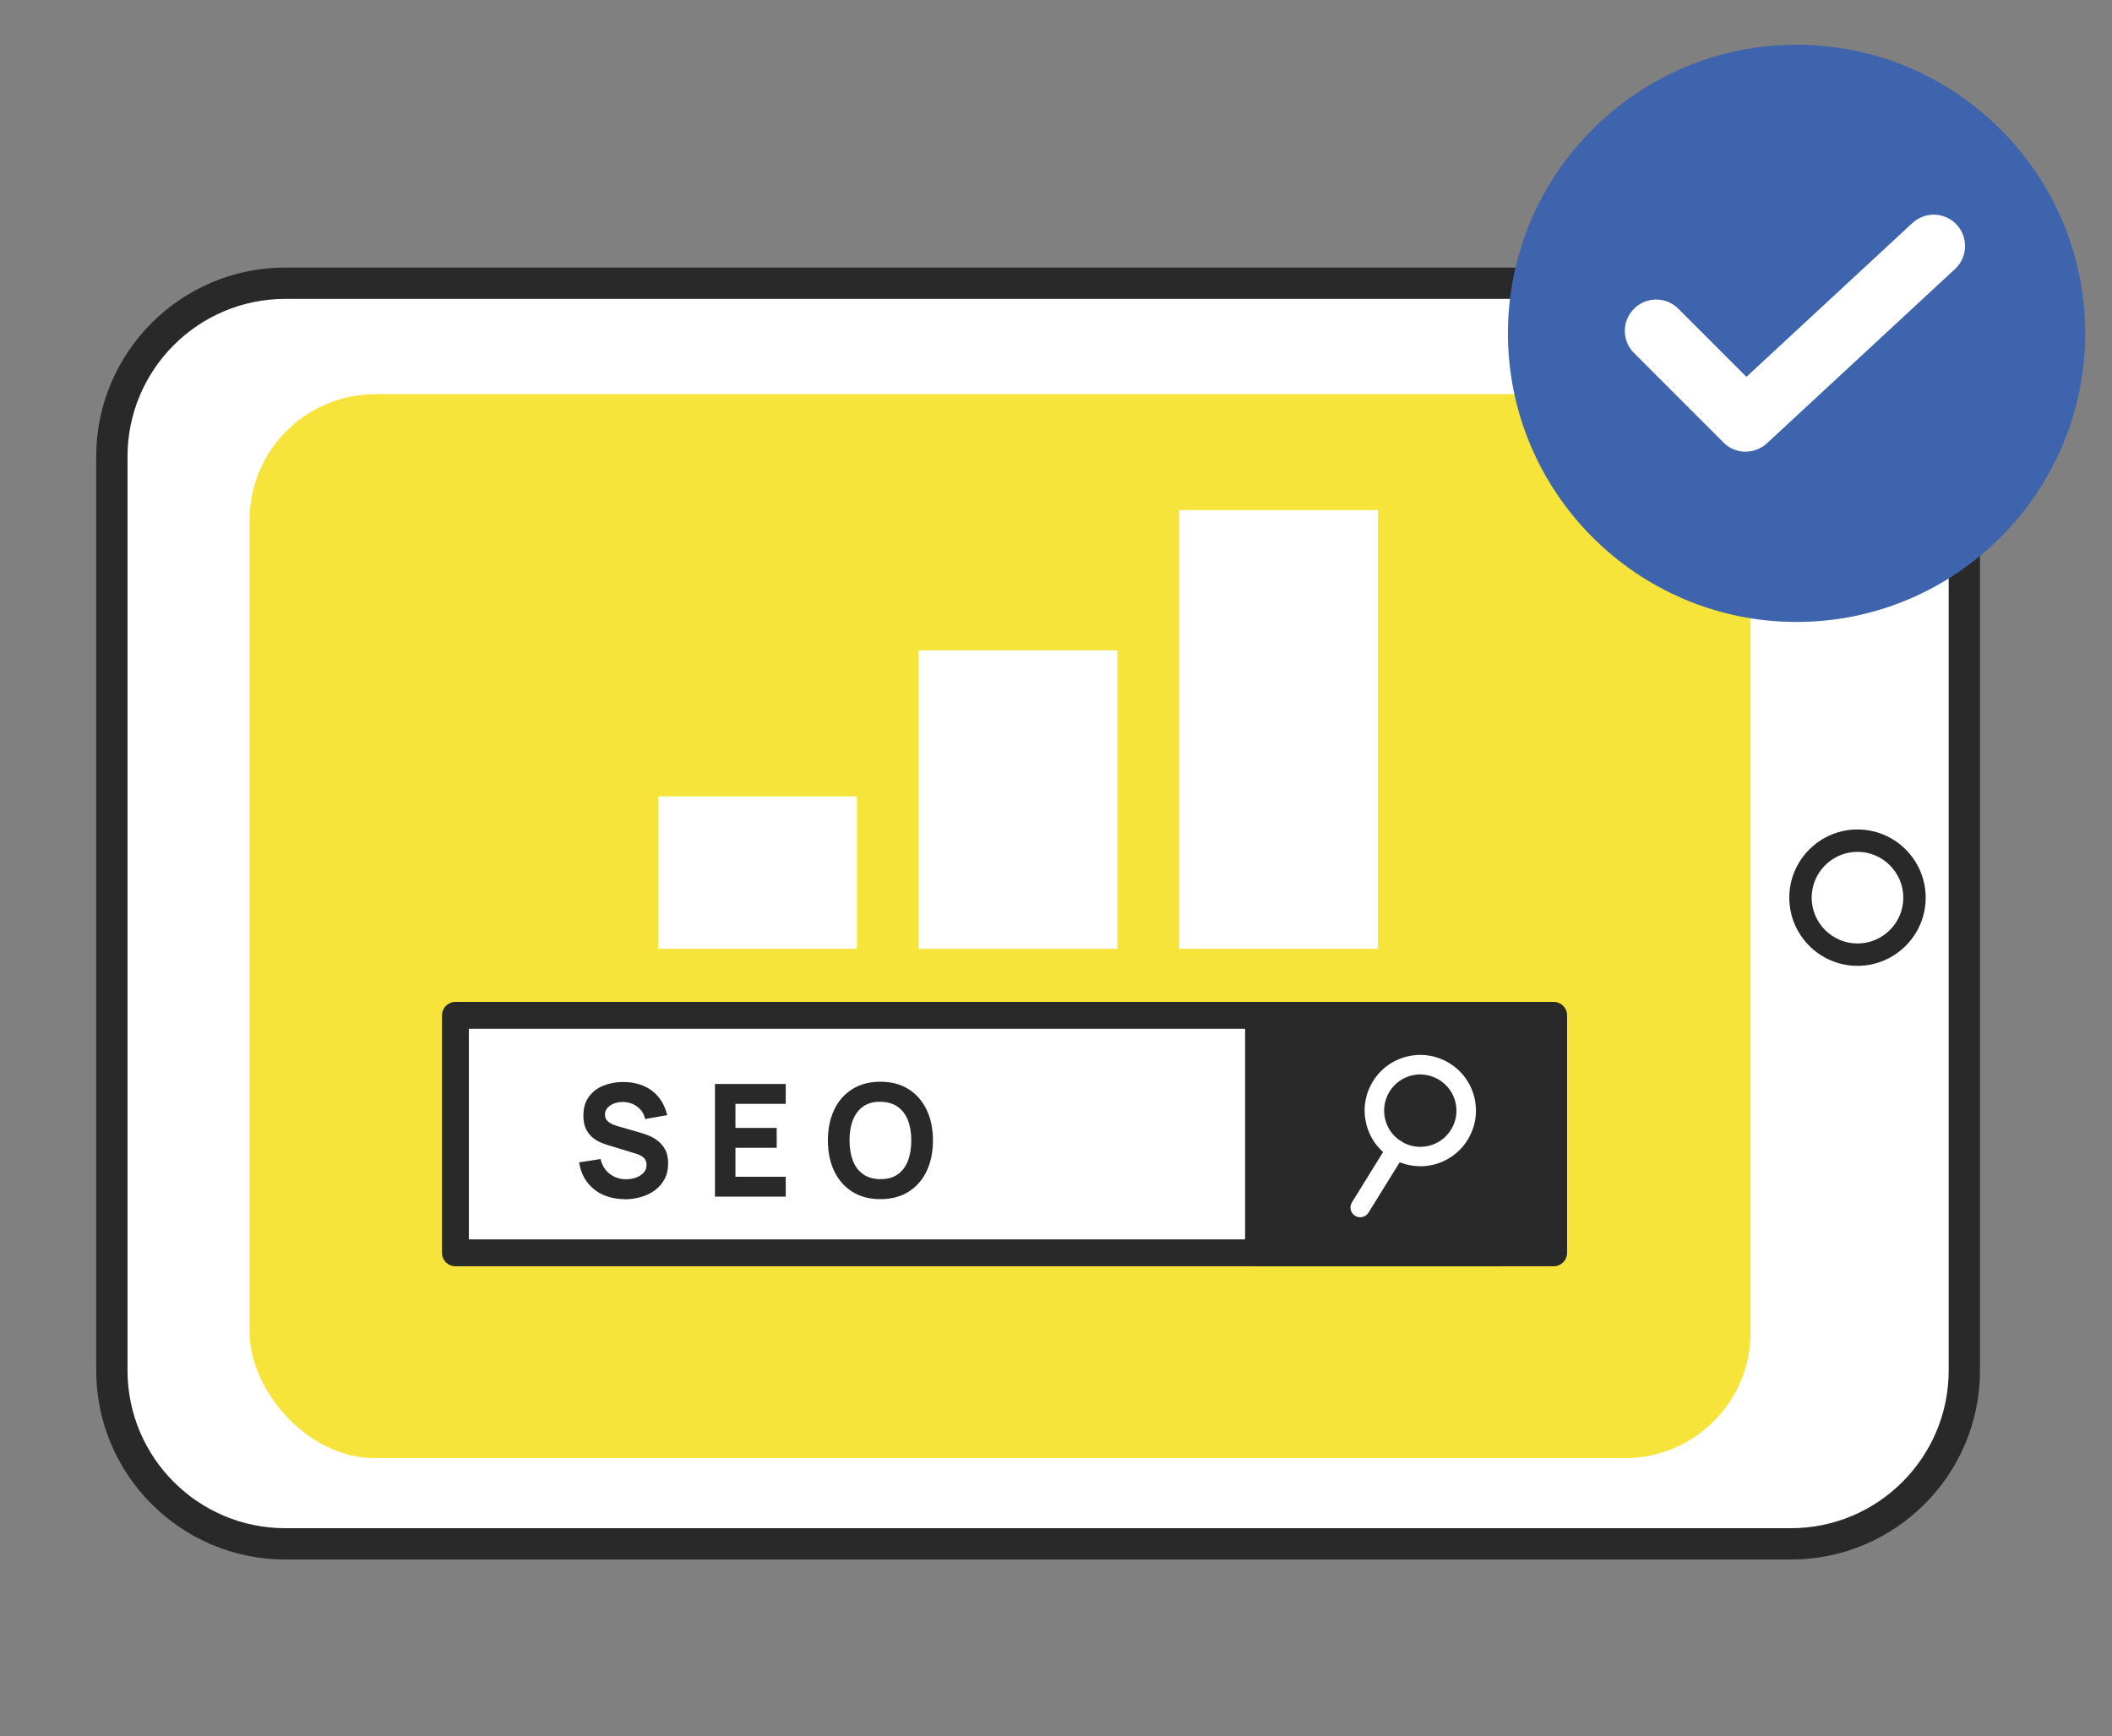
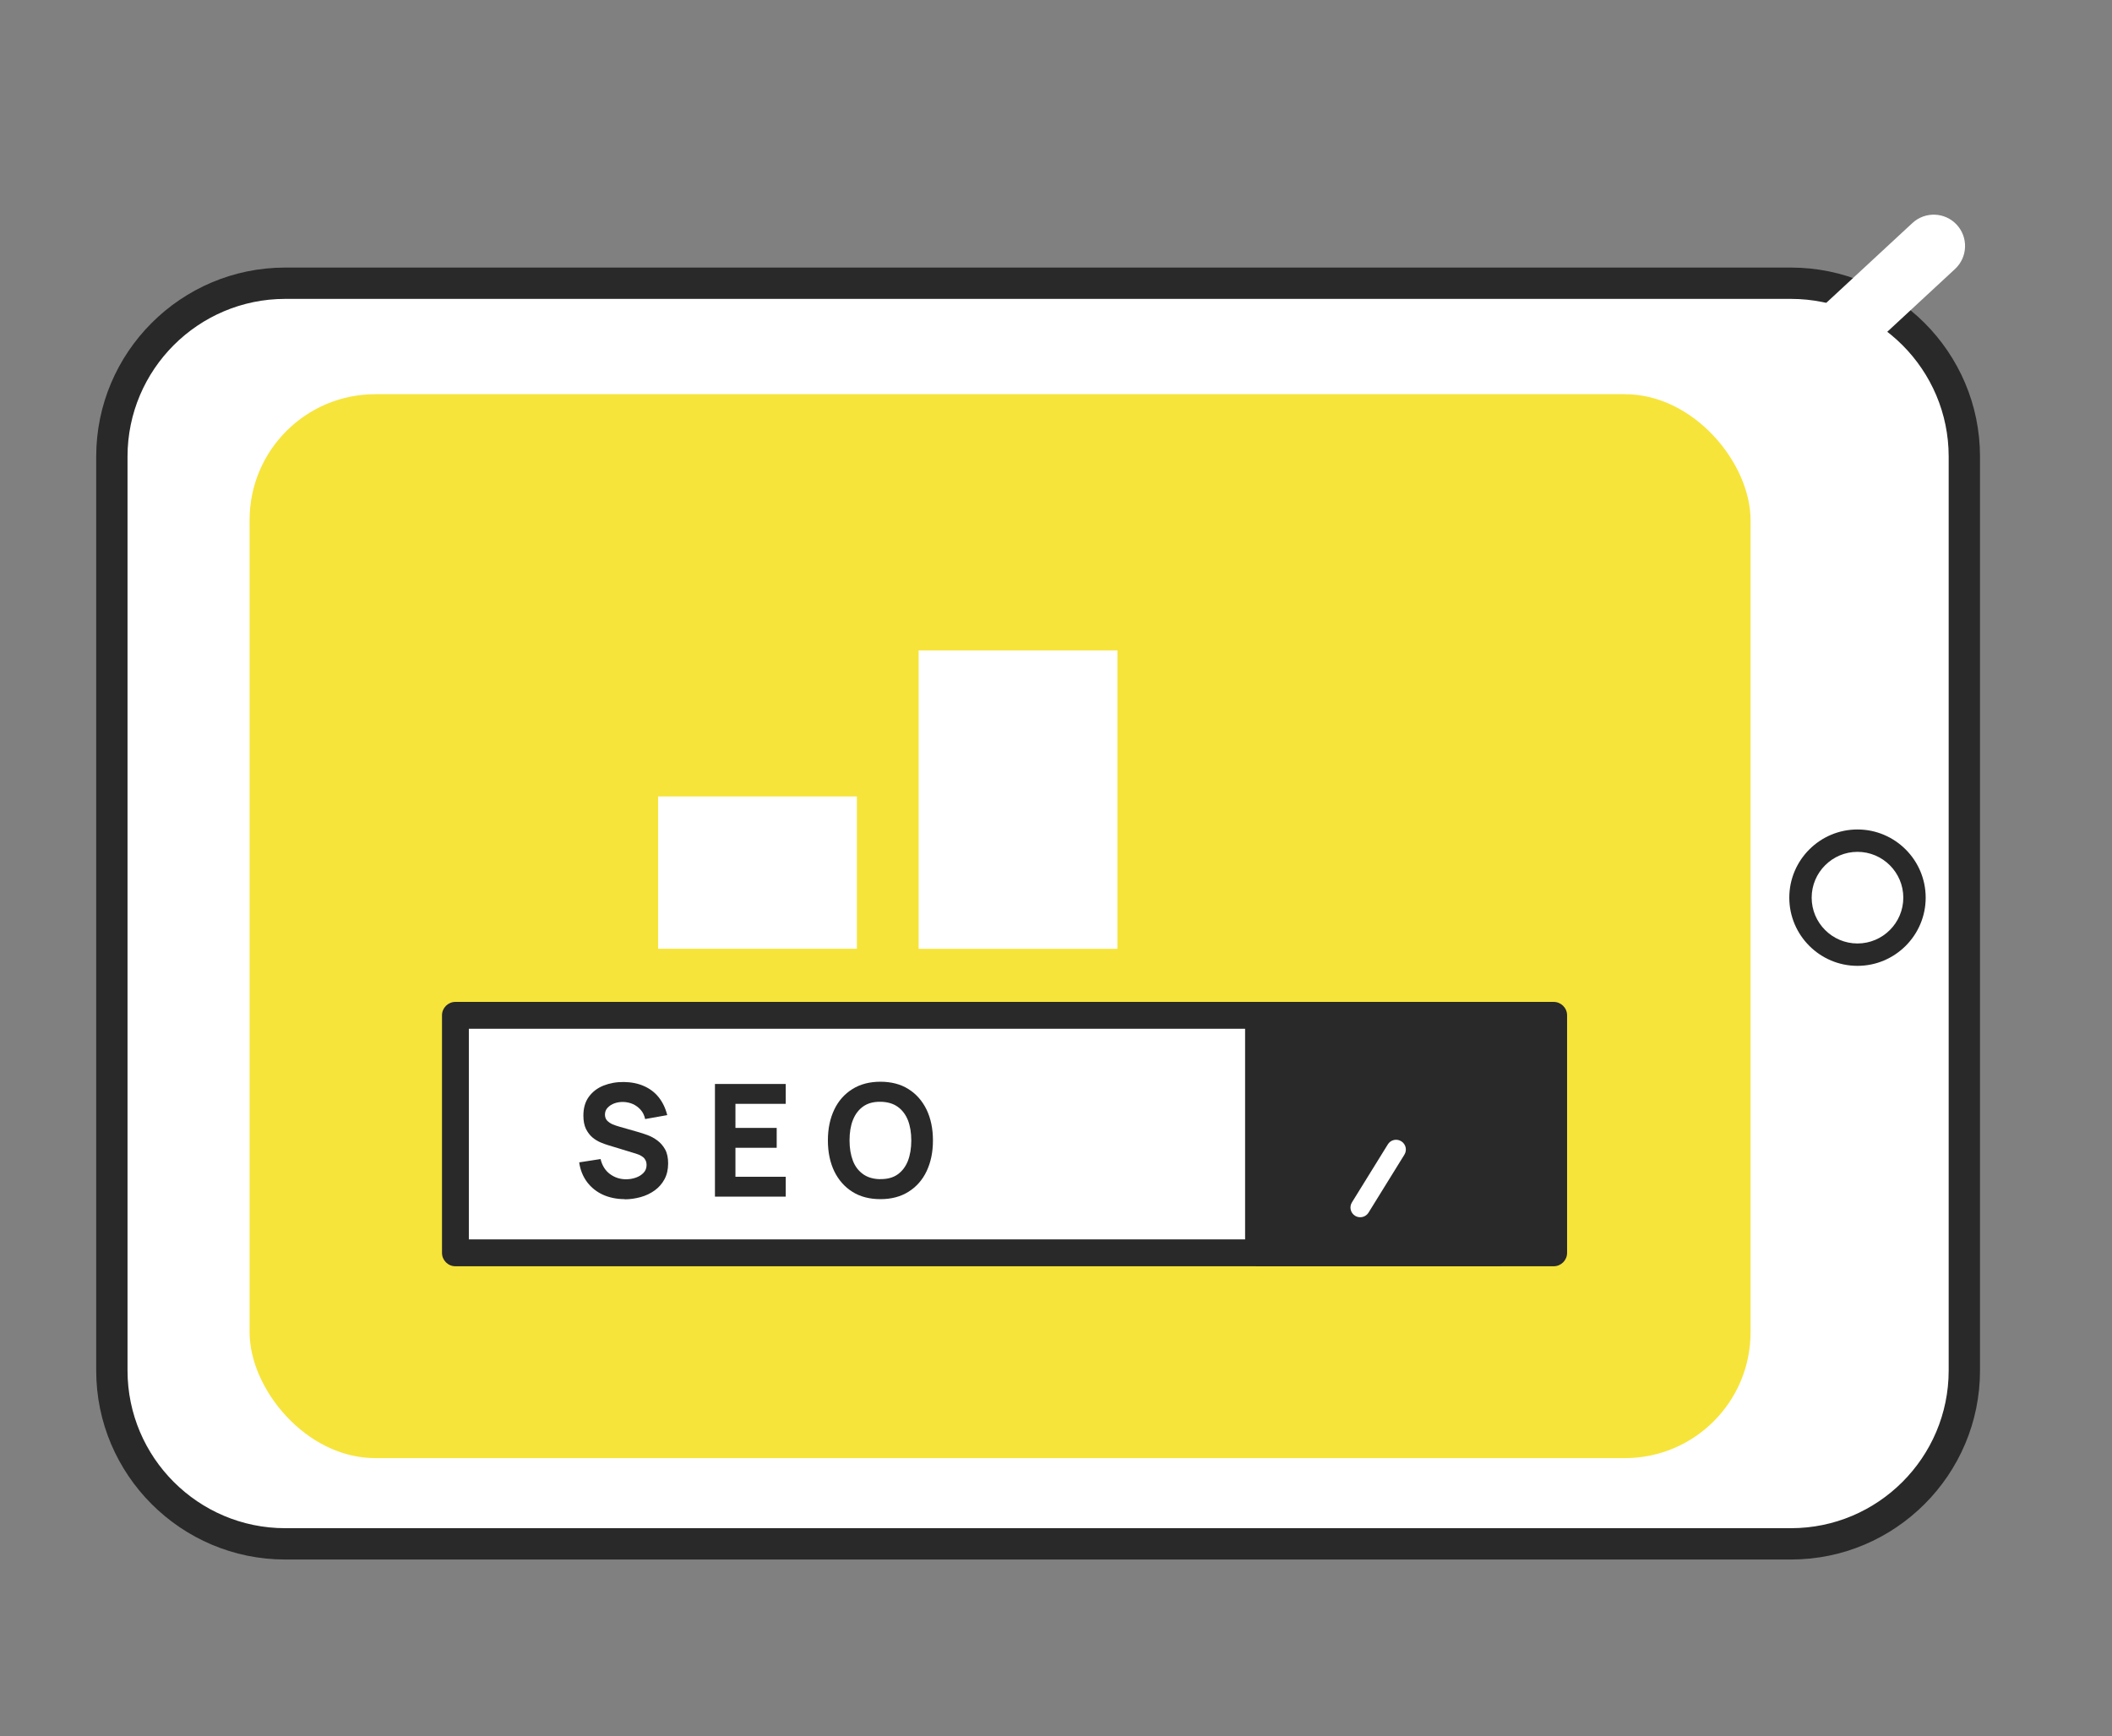
<svg xmlns="http://www.w3.org/2000/svg" id="_レイヤー_1" viewBox="0 0 236 194">
  <rect x="0" y="0" width="236" height="194" fill="#808080" stroke="none" />
  <defs>
    <style>.cls-1{fill:#fff;}.cls-2{fill:#3d64ac;}.cls-3{fill:#f6e43b;}.cls-4{fill:#292929;}</style>
  </defs>
  <rect class="cls-1" x="12.5" y="31.65" width="207" height="140.86" rx="19.37" ry="19.37" />
  <path class="cls-4" d="m200.13,174.27H31.87c-11.64,0-21.12-9.47-21.12-21.12V51.02c0-11.64,9.47-21.12,21.12-21.12h168.26c11.64,0,21.12,9.47,21.12,21.12v102.13c0,11.64-9.47,21.12-21.12,21.12ZM31.87,33.4c-9.71,0-17.62,7.9-17.62,17.62v102.13c0,9.71,7.9,17.62,17.62,17.62h168.26c9.71,0,17.62-7.9,17.62-17.62V51.02c0-9.71-7.9-17.62-17.62-17.62H31.87Z" />
  <rect class="cls-3" x="27.89" y="44.05" width="167.72" height="118.89" rx="14.05" ry="14.05" />
-   <circle class="cls-1" cx="207.56" cy="100.31" r="6.37" />
  <path class="cls-4" d="m207.56,107.93c-4.2,0-7.62-3.42-7.62-7.62s3.42-7.62,7.62-7.62,7.62,3.42,7.62,7.62-3.42,7.62-7.62,7.62Zm0-12.74c-2.82,0-5.12,2.3-5.12,5.12s2.3,5.12,5.12,5.12,5.12-2.3,5.12-5.12-2.3-5.12-5.12-5.12Z" />
  <rect class="cls-1" x="50.89" y="113.46" width="116.52" height="26.54" />
  <path class="cls-4" d="m167.41,141.5H50.89c-.83,0-1.5-.67-1.5-1.5v-26.54c0-.83.67-1.5,1.5-1.5h116.52c.83,0,1.5.67,1.5,1.5v26.54c0,.83-.67,1.5-1.5,1.5Zm-115.02-3h113.52v-23.54H52.39v23.54Z" />
  <rect class="cls-4" x="140.63" y="113.46" width="32.98" height="26.54" />
  <path class="cls-4" d="m173.61,141.5h-32.98c-.83,0-1.5-.67-1.5-1.5v-26.54c0-.83.67-1.5,1.5-1.5h32.98c.83,0,1.5.67,1.5,1.5v26.54c0,.83-.67,1.5-1.5,1.5Zm-31.48-3h29.98v-23.54h-29.98v23.54Z" />
  <path class="cls-4" d="m69.81,134c-.9,0-1.71-.17-2.43-.49-.72-.33-1.31-.8-1.78-1.42-.46-.62-.76-1.35-.88-2.2l2.39-.37c.17.72.52,1.28,1.04,1.67.53.39,1.13.59,1.8.59.38,0,.74-.06,1.09-.18.35-.12.64-.3.87-.54.23-.24.34-.53.34-.88,0-.13-.02-.25-.05-.37-.04-.12-.1-.23-.18-.34-.08-.11-.2-.2-.36-.3-.15-.09-.35-.18-.58-.25l-3.15-.96c-.24-.07-.51-.17-.82-.3-.31-.13-.61-.31-.9-.55-.29-.24-.53-.56-.73-.95-.19-.39-.29-.89-.29-1.49,0-.85.2-1.55.61-2.11.41-.56.96-.98,1.64-1.25.68-.27,1.44-.41,2.27-.4.84.01,1.58.16,2.24.45.66.29,1.21.7,1.65,1.25.44.55.76,1.21.96,2l-2.47.44c-.09-.41-.25-.75-.5-1.03s-.53-.49-.86-.64c-.33-.15-.68-.22-1.05-.24-.36-.01-.7.04-1.01.15-.32.11-.57.28-.77.49s-.3.47-.3.77c0,.27.08.5.24.67s.37.31.61.42c.25.1.5.19.76.26l2.1.6c.31.09.66.2,1.04.34.38.14.75.34,1.1.6s.64.59.87,1c.23.41.34.94.34,1.57,0,.68-.14,1.27-.41,1.77-.27.5-.64.92-1.1,1.25-.46.33-.98.58-1.56.74s-1.18.25-1.8.25Z" />
  <path class="cls-4" d="m79.89,133.73v-12.6h7.91v2.22h-5.62v2.69h4.61v2.22h-4.61v3.24h5.62v2.22h-7.91Z" />
  <path class="cls-4" d="m98.38,134c-1.21,0-2.26-.27-3.13-.82-.88-.55-1.55-1.32-2.03-2.3-.47-.99-.71-2.13-.71-3.44s.24-2.45.71-3.44,1.15-1.75,2.03-2.3c.88-.55,1.92-.82,3.13-.82s2.26.27,3.13.82c.88.55,1.55,1.32,2.03,2.3.47.99.71,2.13.71,3.44s-.24,2.45-.71,3.44c-.47.99-1.15,1.75-2.03,2.3-.88.55-1.92.82-3.13.82Zm0-2.24c.77.01,1.41-.16,1.92-.52.51-.36.89-.86,1.15-1.51.25-.65.38-1.42.38-2.29s-.13-1.63-.38-2.27c-.26-.64-.64-1.14-1.15-1.5-.51-.36-1.15-.54-1.92-.55s-1.41.16-1.92.52c-.51.36-.89.86-1.15,1.51s-.38,1.42-.38,2.29.13,1.63.38,2.28.64,1.14,1.15,1.5c.51.36,1.15.54,1.92.55Z" />
-   <path class="cls-1" d="m158.69,130.32c-1.14,0-2.27-.32-3.26-.93-2.91-1.8-3.82-5.64-2.01-8.56.87-1.41,2.25-2.4,3.86-2.78,1.61-.38,3.28-.11,4.7.77,1.41.87,2.4,2.25,2.78,3.86.38,1.62.11,3.28-.77,4.7h0c-.87,1.41-2.25,2.4-3.86,2.78-.48.11-.96.17-1.43.17Zm.02-10.26c-.31,0-.62.04-.93.11-1.05.25-1.94.89-2.51,1.81-1.17,1.9-.59,4.39,1.31,5.57.92.57,2,.74,3.05.5,1.05-.25,1.94-.89,2.51-1.81h0c.57-.92.75-2,.5-3.05-.25-1.05-.89-1.94-1.81-2.51-.65-.4-1.38-.61-2.12-.61Zm4.35,6.75h0,0Z" />
  <path class="cls-1" d="m151.99,136.02c-.2,0-.39-.05-.57-.16-.51-.32-.67-.98-.35-1.5l4.01-6.48c.31-.51.98-.67,1.5-.35.51.32.67.98.35,1.5l-4.01,6.48c-.21.33-.56.51-.92.51Z" />
-   <circle class="cls-2" cx="200.75" cy="37.25" r="28.75" />
-   <path class="cls-2" d="m200.75,69.5c-17.78,0-32.25-14.47-32.25-32.25s14.47-32.25,32.25-32.25,32.25,14.47,32.25,32.25-14.47,32.25-32.25,32.25Zm0-57.5c-13.92,0-25.25,11.33-25.25,25.25s11.33,25.25,25.25,25.25,25.25-11.33,25.25-25.25-11.33-25.25-25.25-25.25Z" />
  <path class="cls-1" d="m195.06,50.48c-.9,0-1.79-.34-2.47-1.03l-10-10c-1.37-1.37-1.37-3.58,0-4.95,1.37-1.37,3.58-1.37,4.95,0l7.61,7.61,18.55-17.19c1.42-1.31,3.63-1.23,4.95.19,1.31,1.42,1.23,3.63-.19,4.95l-21.02,19.48c-.67.62-1.53.93-2.38.93Z" />
-   <rect class="cls-1" x="131.77" y="57" width="22.21" height="49.02" />
  <rect class="cls-1" x="102.65" y="72.68" width="22.21" height="33.35" />
  <rect class="cls-1" x="73.54" y="89" width="22.21" height="17.02" />
</svg>